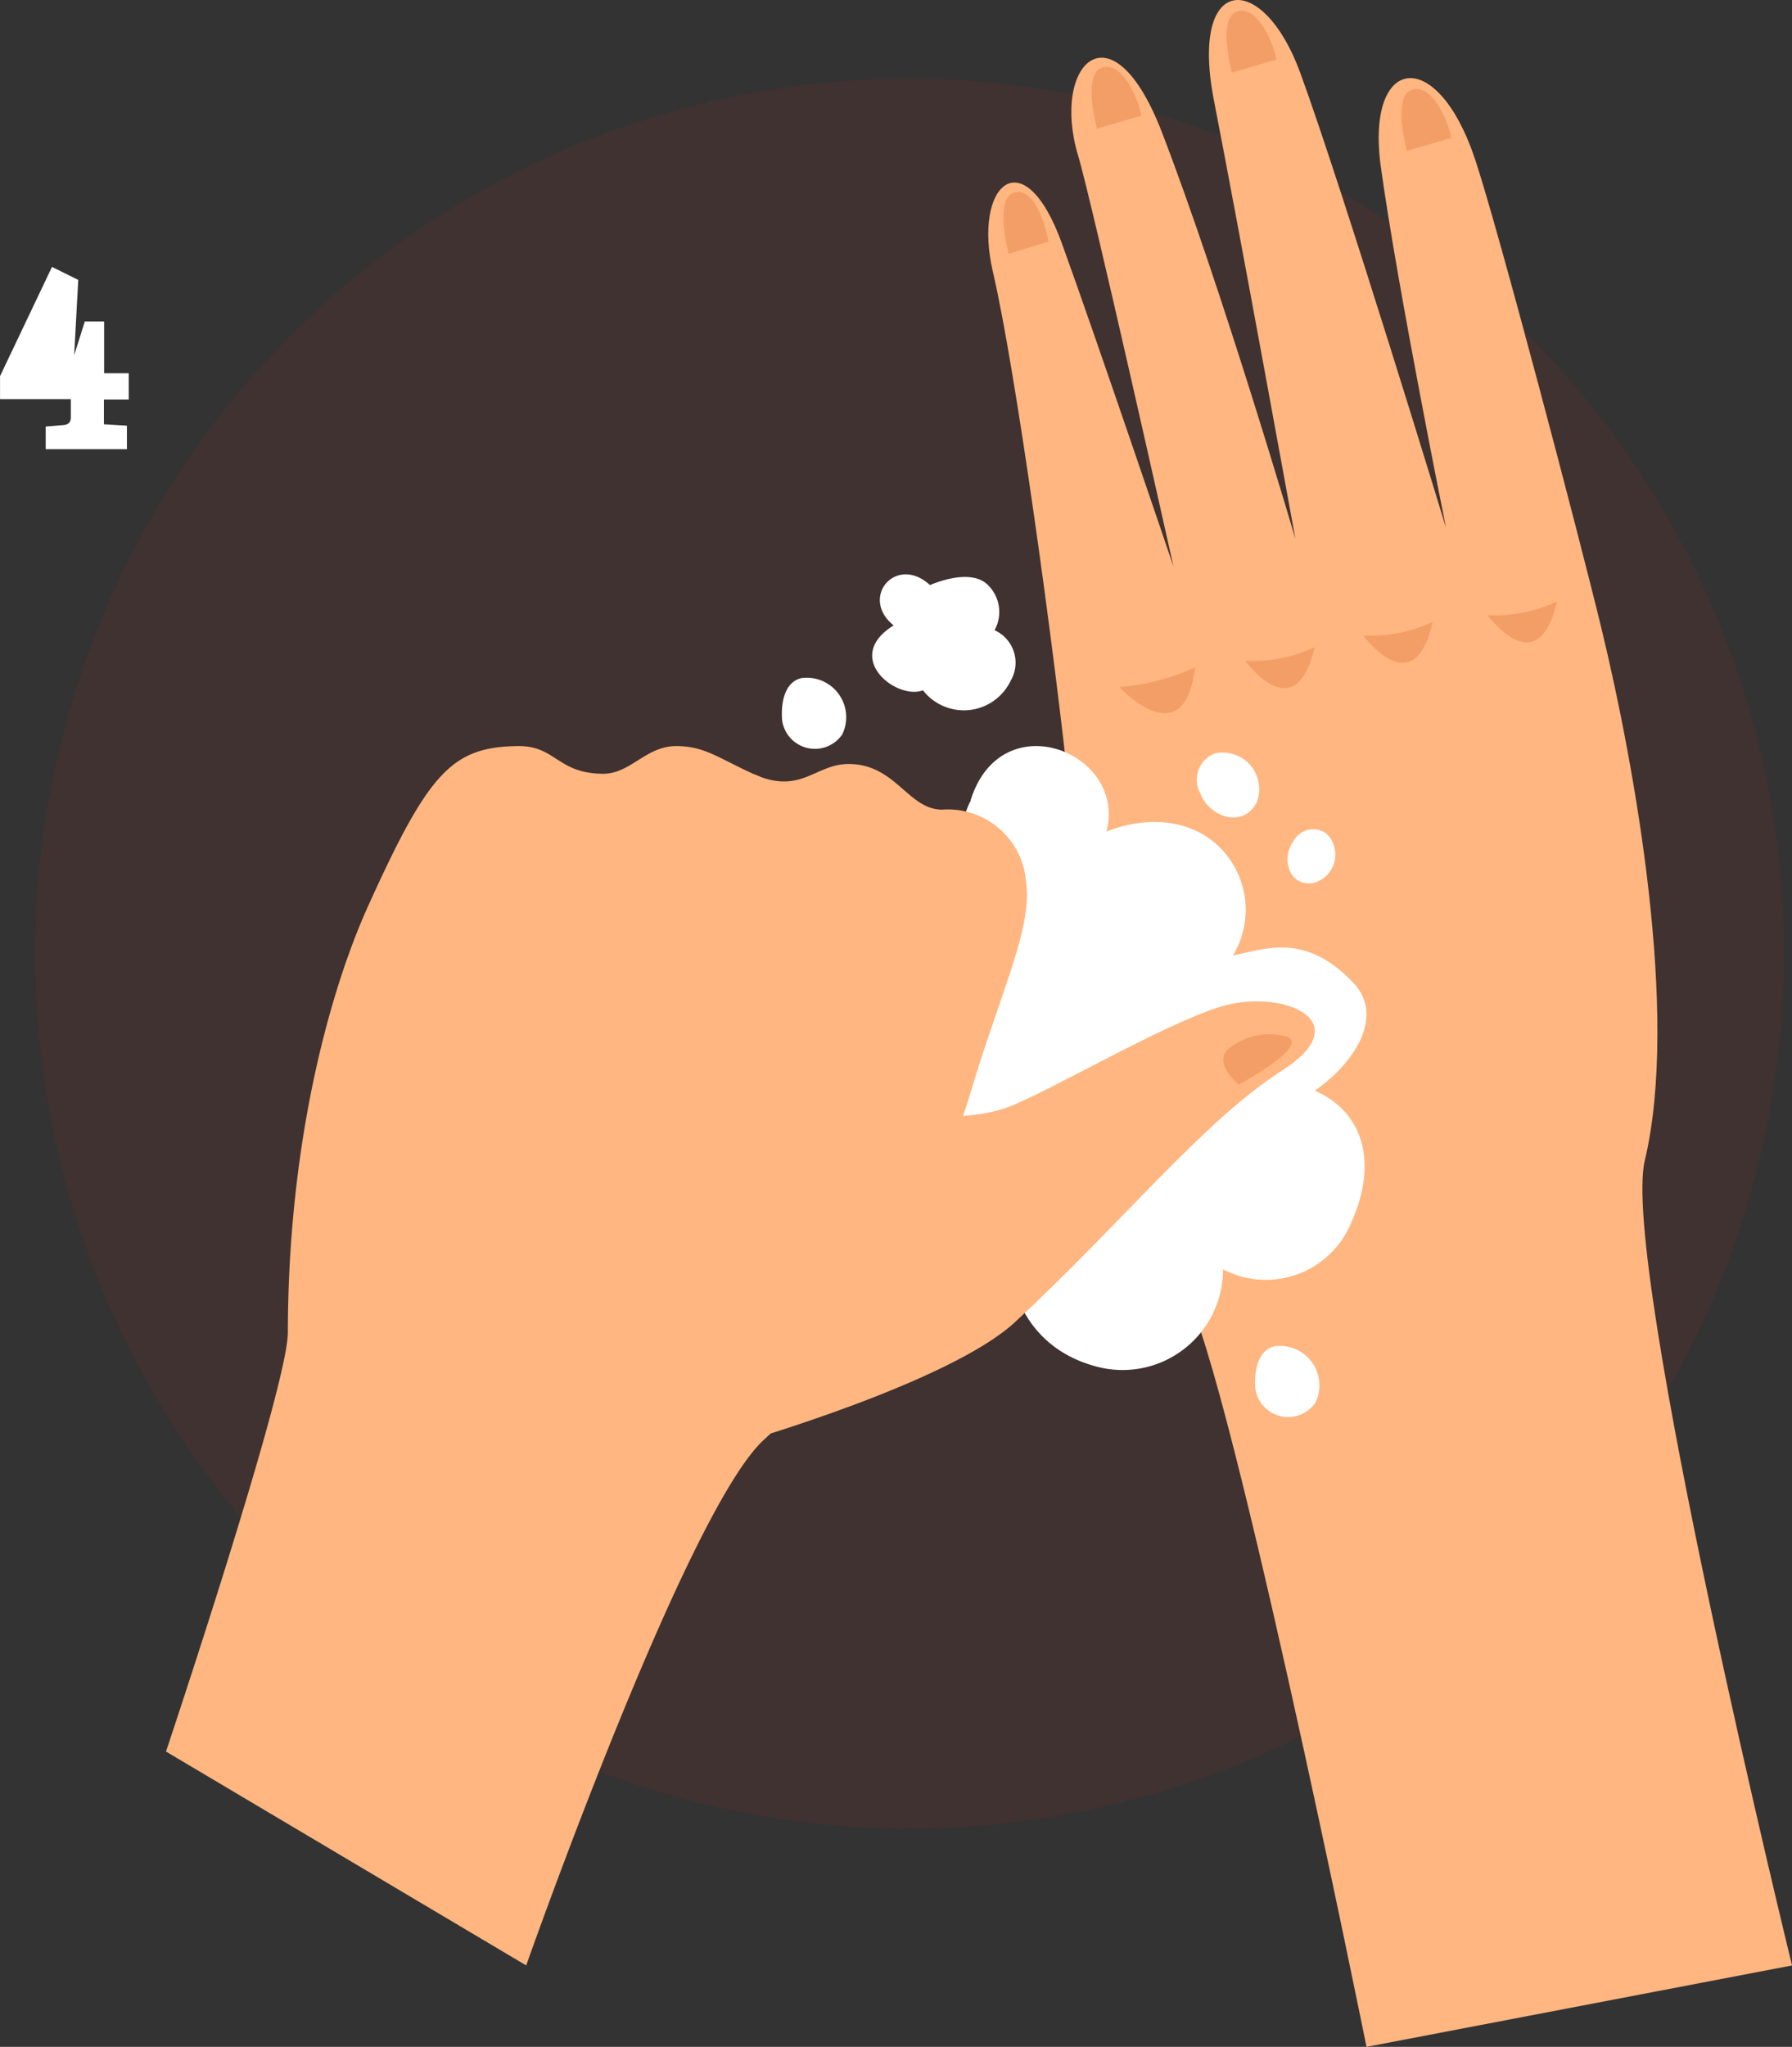
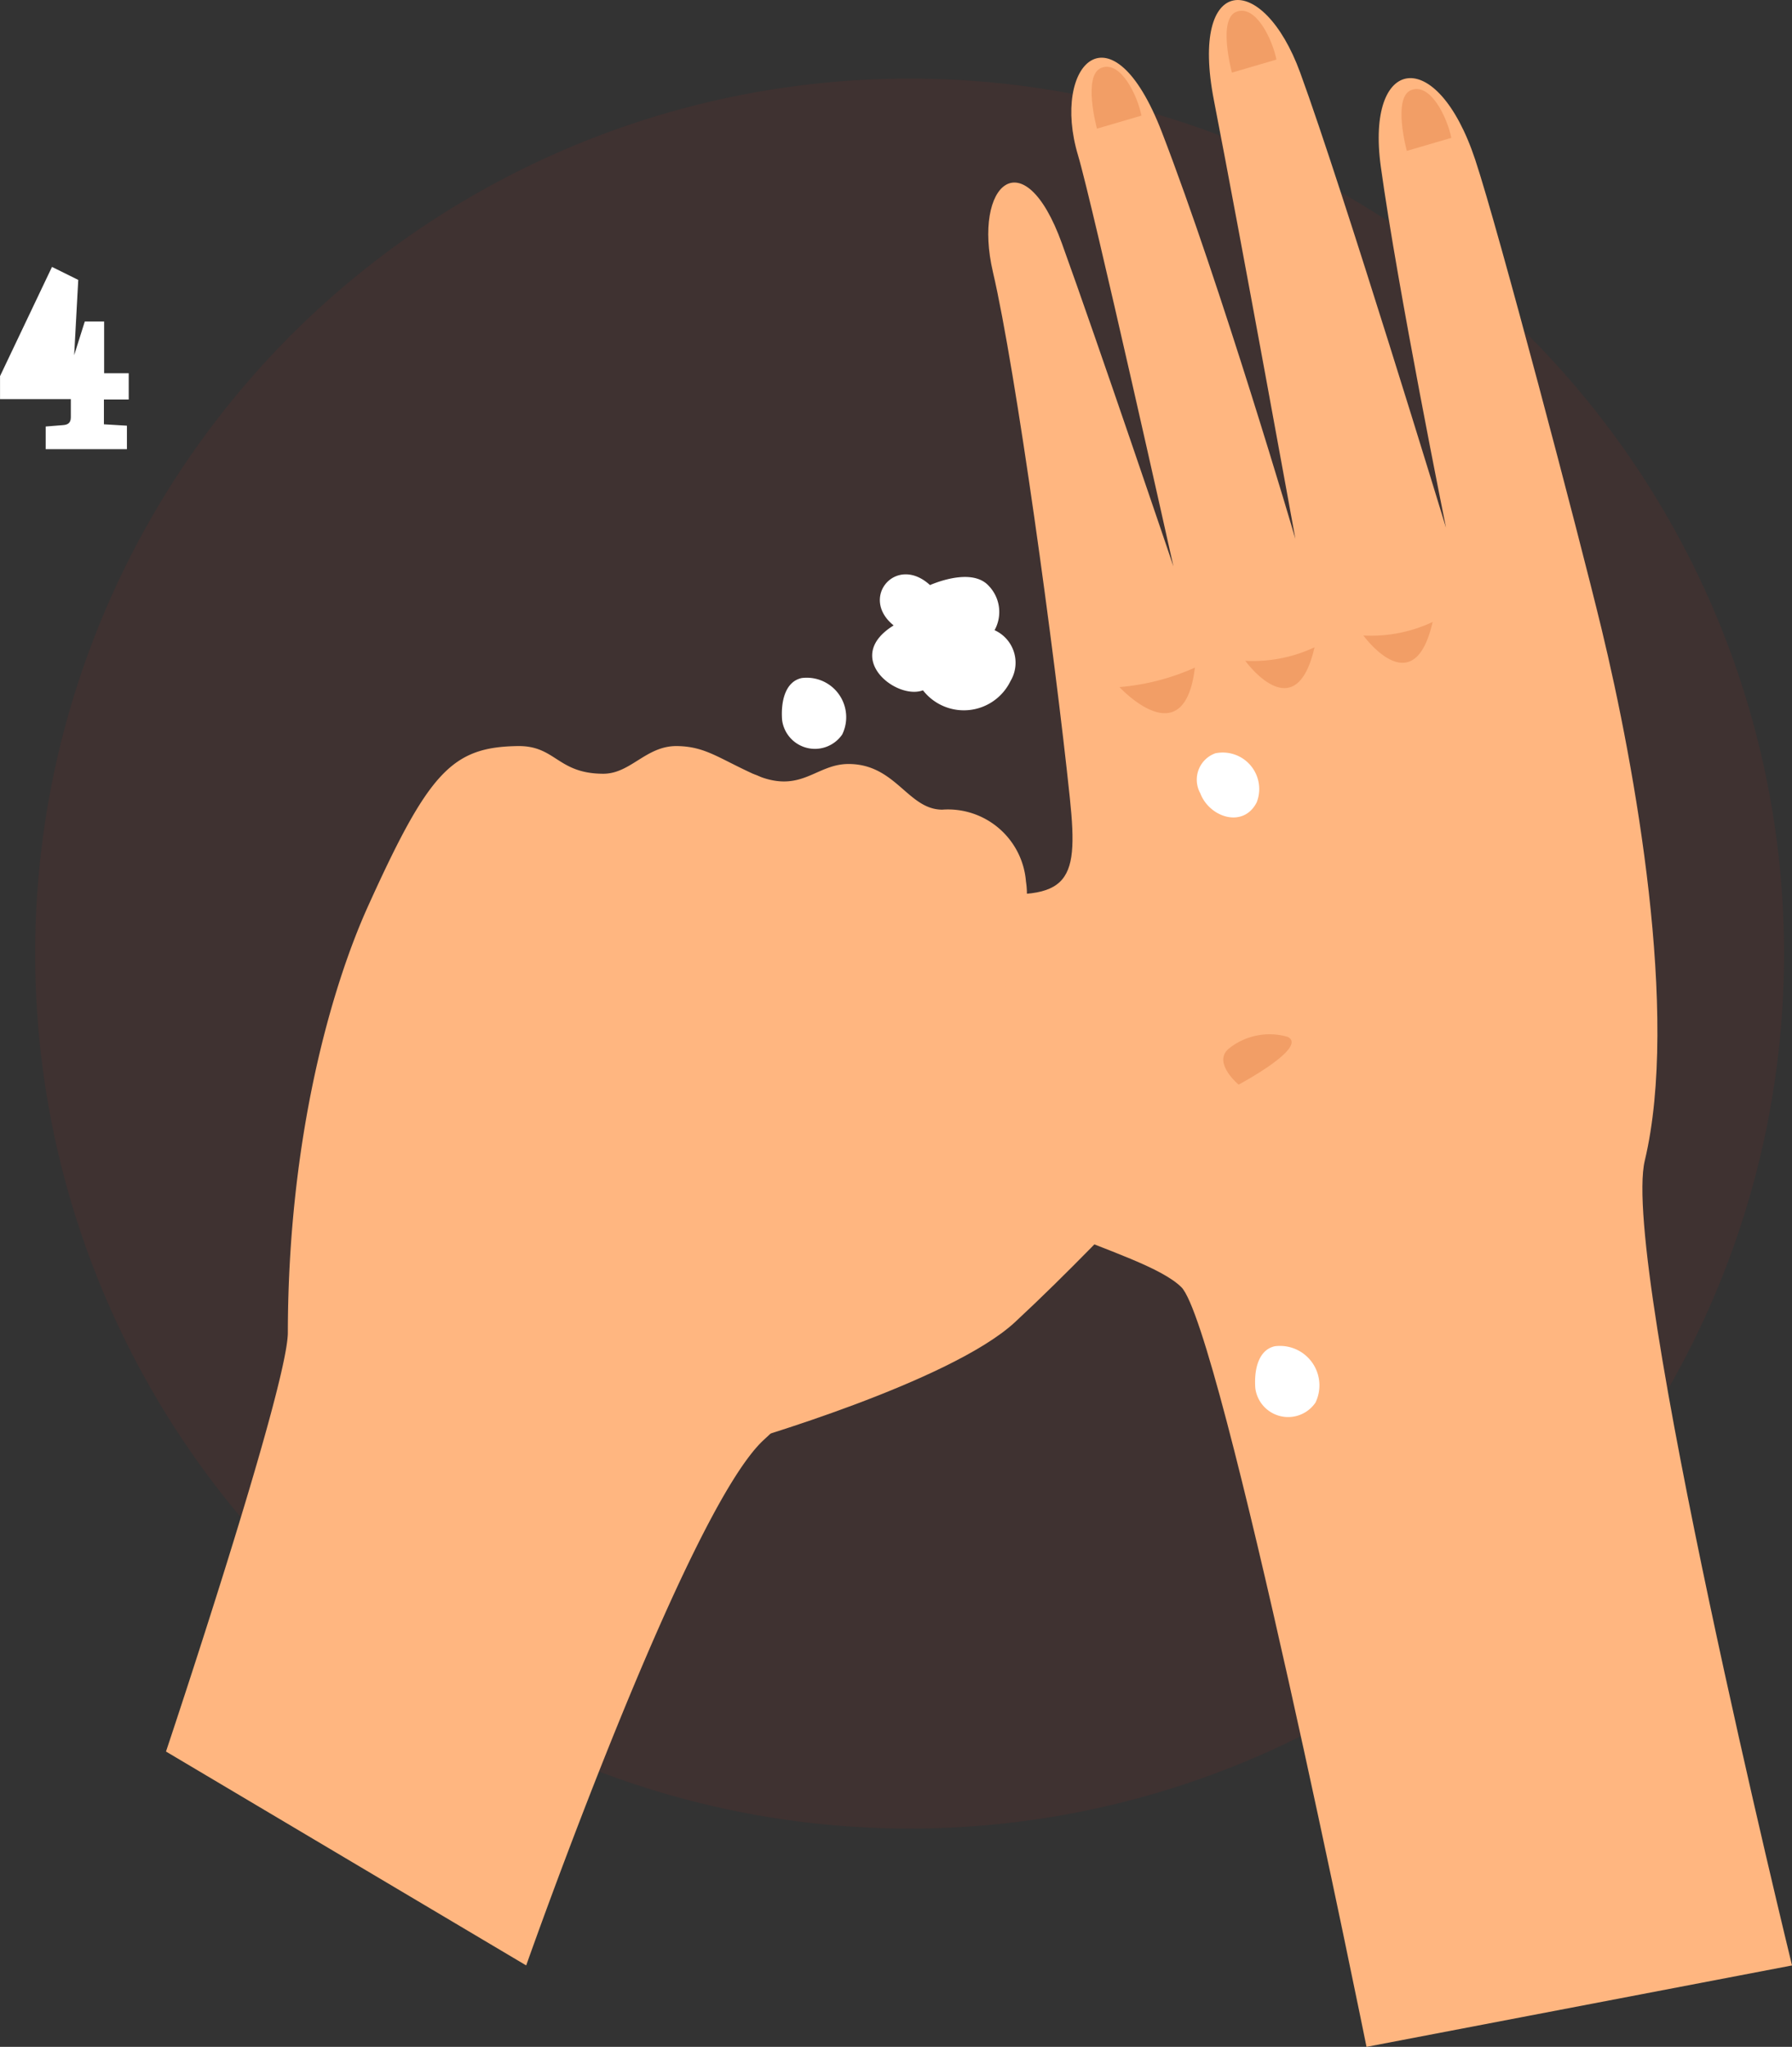
<svg xmlns="http://www.w3.org/2000/svg" width="101.264" height="115.595" viewBox="0 0 101.264 115.595">
  <rect x="0" y="0" width="101.264" height="115.595" fill="#333333" stroke="none" />
  <defs>
    <style>.a{fill:#da291c;opacity:0.07;}.b{fill:#ffb680;}.c{fill:#f29e66;}.d{fill:#fff;}</style>
  </defs>
  <g transform="translate(-637.532 -1388)">
    <ellipse class="a" cx="49.415" cy="49.415" rx="49.415" ry="49.415" transform="translate(639.518 1392.438)" />
    <g transform="translate(637.532 1388)">
      <g transform="translate(9.38)">
        <g transform="translate(32.211)">
          <path class="b" d="M101.623,392.38s-8.236-40.727-10.468-42.908-11.518-3.683-18.805-9.86c-4.756-4.03,0-13.27,6.535-12.518,5.9.678,6.495-.256,5.978-5.2-.867-8.3-3.059-24.217-4.351-29.748-1.16-4.961,1.743-7.58,3.9-1.61,1.992,5.506,6.3,18.234,6.3,18.234s-4.573-20.486-5.391-23.215c-1.534-5.122,1.893-8.69,4.741-1.3,3.358,8.7,7.541,22.959,7.541,22.959S94.54,290.357,93,282.45c-1.4-7.194,2.765-7.332,4.873-1.569,2.433,6.651,8.242,25.705,8.242,25.705s-2.73-13.492-3.683-20.383c-.867-6.271,3.163-6.921,5.33-.411,1.326,3.982,5.835,21.105,7.139,26.49,1.9,7.853,4.411,21.821,2.447,30.048-1.383,5.8,8.321,45.452,8.321,45.452Z" transform="translate(-65.994 -276.785)" />
          <path class="c" d="M101.405,312.627s2.841,3.932,3.913-.764A8.171,8.171,0,0,1,101.405,312.627Z" transform="translate(-65.952 -276.738)" />
-           <path class="c" d="M108.416,311.476s2.842,3.932,3.914-.764A8.174,8.174,0,0,1,108.416,311.476Z" transform="translate(-65.943 -276.74)" />
          <path class="c" d="M94.739,314.055s2.841,3.932,3.913-.764A8.171,8.171,0,0,1,94.739,314.055Z" transform="translate(-65.961 -276.736)" />
          <path class="c" d="M87.641,315.538s3.654,3.961,4.261-1.1A13.057,13.057,0,0,1,87.641,315.538Z" transform="translate(-65.971 -276.735)" />
-           <path class="c" d="M81.392,291.1s-.825-3.019.251-3.435c1.092-.423,1.775,1.6,2,2.742Z" transform="translate(-65.979 -276.771)" />
          <path class="c" d="M86.37,284.045s-.825-3.019.25-3.435c1.093-.423,2.036,1.557,2.264,2.7Z" transform="translate(-65.973 -276.78)" />
          <path class="c" d="M93.988,280.885s-.826-3.019.25-3.435c1.093-.423,2.036,1.557,2.263,2.7Z" transform="translate(-65.963 -276.785)" />
          <path class="c" d="M103.856,285.3s-.825-3.019.25-3.435c1.093-.423,2.037,1.557,2.264,2.7Z" transform="translate(-65.949 -276.779)" />
          <path class="c" d="M69.061,322.2c-.2-.2-2.022-2.7-2.932-1.4-.679.969,1.534,3.025,1.534,3.025Z" transform="translate(-66 -276.727)" />
        </g>
        <g transform="translate(34.803 32.436)">
-           <path class="d" d="M98.7,338.319c1.977-1.329,4.063-4.076,2.19-6.073-2.745-2.924-5.081-1.885-6.811-1.561a4.976,4.976,0,0,0-.118-5.333c-1.613-2.4-4.585-2.644-7.035-1.659,1.191-4.442-5.926-7.328-7.672-1.777a.414.414,0,0,0-.007.069.582.582,0,0,0-.055.082,5.471,5.471,0,0,0,.086,4.738,5,5,0,0,0-5.323,3.16,4.81,4.81,0,0,0,1.522,5.349,5.718,5.718,0,0,0-3.552,1.635,4.8,4.8,0,0,0-.871,5.851c2.2,3.842,7.154,4.031,10.637,2.027-.981,3.736.344,7.889,4.579,9.052a5.676,5.676,0,0,0,7.245-5.467,5.218,5.218,0,0,0,7.264-2.679C102.1,342.8,101.778,339.7,98.7,338.319Z" transform="translate(-68.586 -309.165)" />
          <path class="d" d="M80.6,312.332a2.127,2.127,0,0,0-.33-2.505c-.789-.869-2.416-.422-3.32-.044-1.915-1.755-4,.715-2.053,2.279-2.912,1.8.139,4.234,1.657,3.665a2.928,2.928,0,0,0,4.945-.521A2.015,2.015,0,0,0,80.6,312.332Z" transform="translate(-68.581 -309.178)" />
          <path class="d" d="M69.7,315.028c-.9.2-1.18,1.27-1.1,2.364a1.87,1.87,0,0,0,3.4.817A2.229,2.229,0,0,0,69.7,315.028Z" transform="translate(-68.588 -309.17)" />
          <path class="d" d="M96.405,352.713c-.9.2-1.18,1.27-1.1,2.364a1.87,1.87,0,0,0,3.4.818A2.229,2.229,0,0,0,96.405,352.713Z" transform="translate(-68.552 -309.12)" />
-           <path class="d" d="M99.333,323.808a1.27,1.27,0,0,0-1.885.434c-.684.948-.256,2.512,1.069,2.362A1.654,1.654,0,0,0,99.333,323.808Z" transform="translate(-68.55 -309.159)" />
          <path class="d" d="M93.048,319.272a1.583,1.583,0,0,0-.849,2.254c.513,1.362,2.429,2,3.187.519A2.06,2.06,0,0,0,93.048,319.272Z" transform="translate(-68.556 -309.165)" />
        </g>
        <g transform="translate(0 42.134)">
          <path class="b" d="M33.832,375.646s6.882-20.543,6.886-23.664c.015-11.055,2.48-19.543,4.53-24.072,3.44-7.606,4.752-8.992,8.459-9.047,2.154-.032,2.232,1.556,4.835,1.563,1.552,0,2.416-1.584,4.162-1.563,1.571.018,2.322.659,4.295,1.563,2.695,1.235,3.508-.551,5.4-.551,2.677,0,3.355,2.575,5.3,2.579a4.419,4.419,0,0,1,4.729,4.056c.4,2.536-1.435,6.276-3.026,11.583-2.321,7.738-6.639,15.248-11.778,19.942-4.4,4.019-13.437,29.69-13.437,29.69Z" transform="translate(-33.832 -318.863)" />
          <path class="b" d="M74.416,339.717s4.513.4,6.846-.444,8.708-4.645,12.1-5.706,7.947.749,3.494,3.6-8.982,8.541-15.09,14.208c-3.659,3.394-15.43,6.785-15.43,6.785Z" transform="translate(-33.788 -318.843)" />
          <path class="c" d="M97.131,335.261a3.673,3.673,0,0,0-3.329.674c-.926.788.564,2.025.564,2.025S98.34,335.845,97.131,335.261Z" transform="translate(-33.752 -318.841)" />
        </g>
      </g>
      <g transform="translate(0 15.084)">
        <path class="d" d="M28.6,297.845V297l.656-2.077h1.093v2.92h1.39v1.484H30.337v1.4l1.3.078v1.328h-4.59v-1.281l.968-.078c.265-.016.452-.11.452-.438v-1.03h-4v-1.3l2.936-6.167,1.484.734" transform="translate(-24.465 -291.849)" />
      </g>
    </g>
  </g>
</svg>